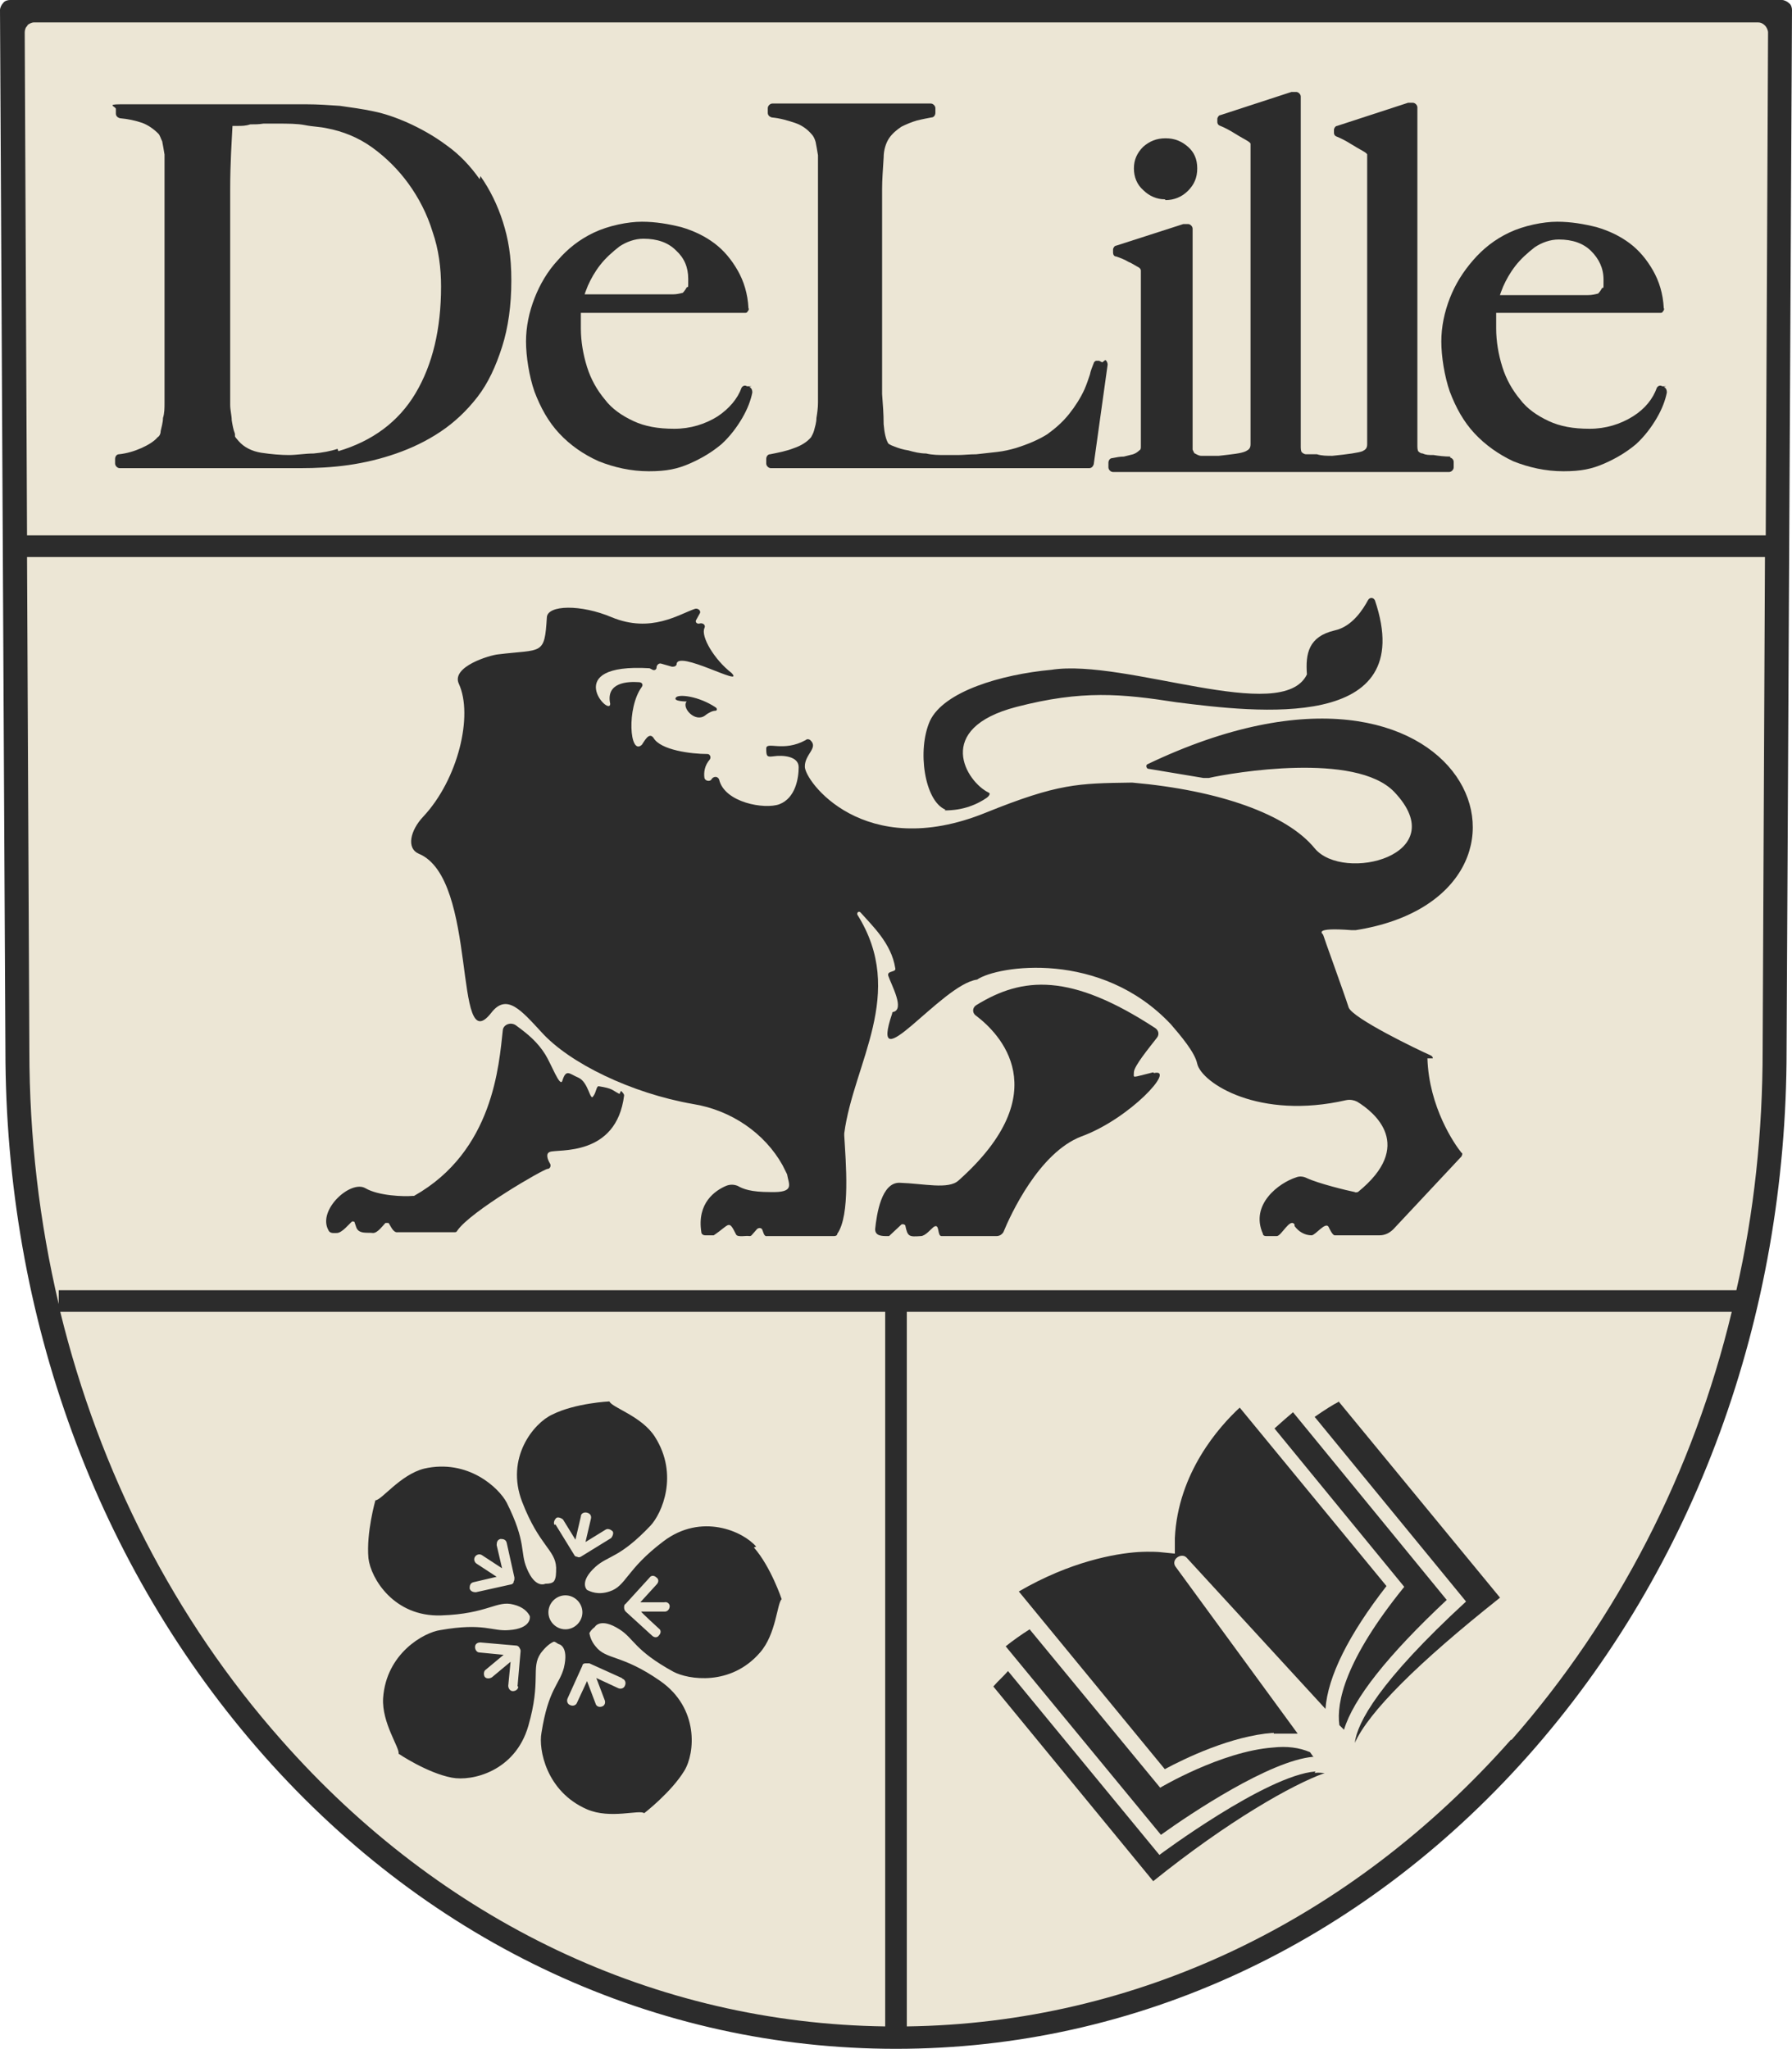
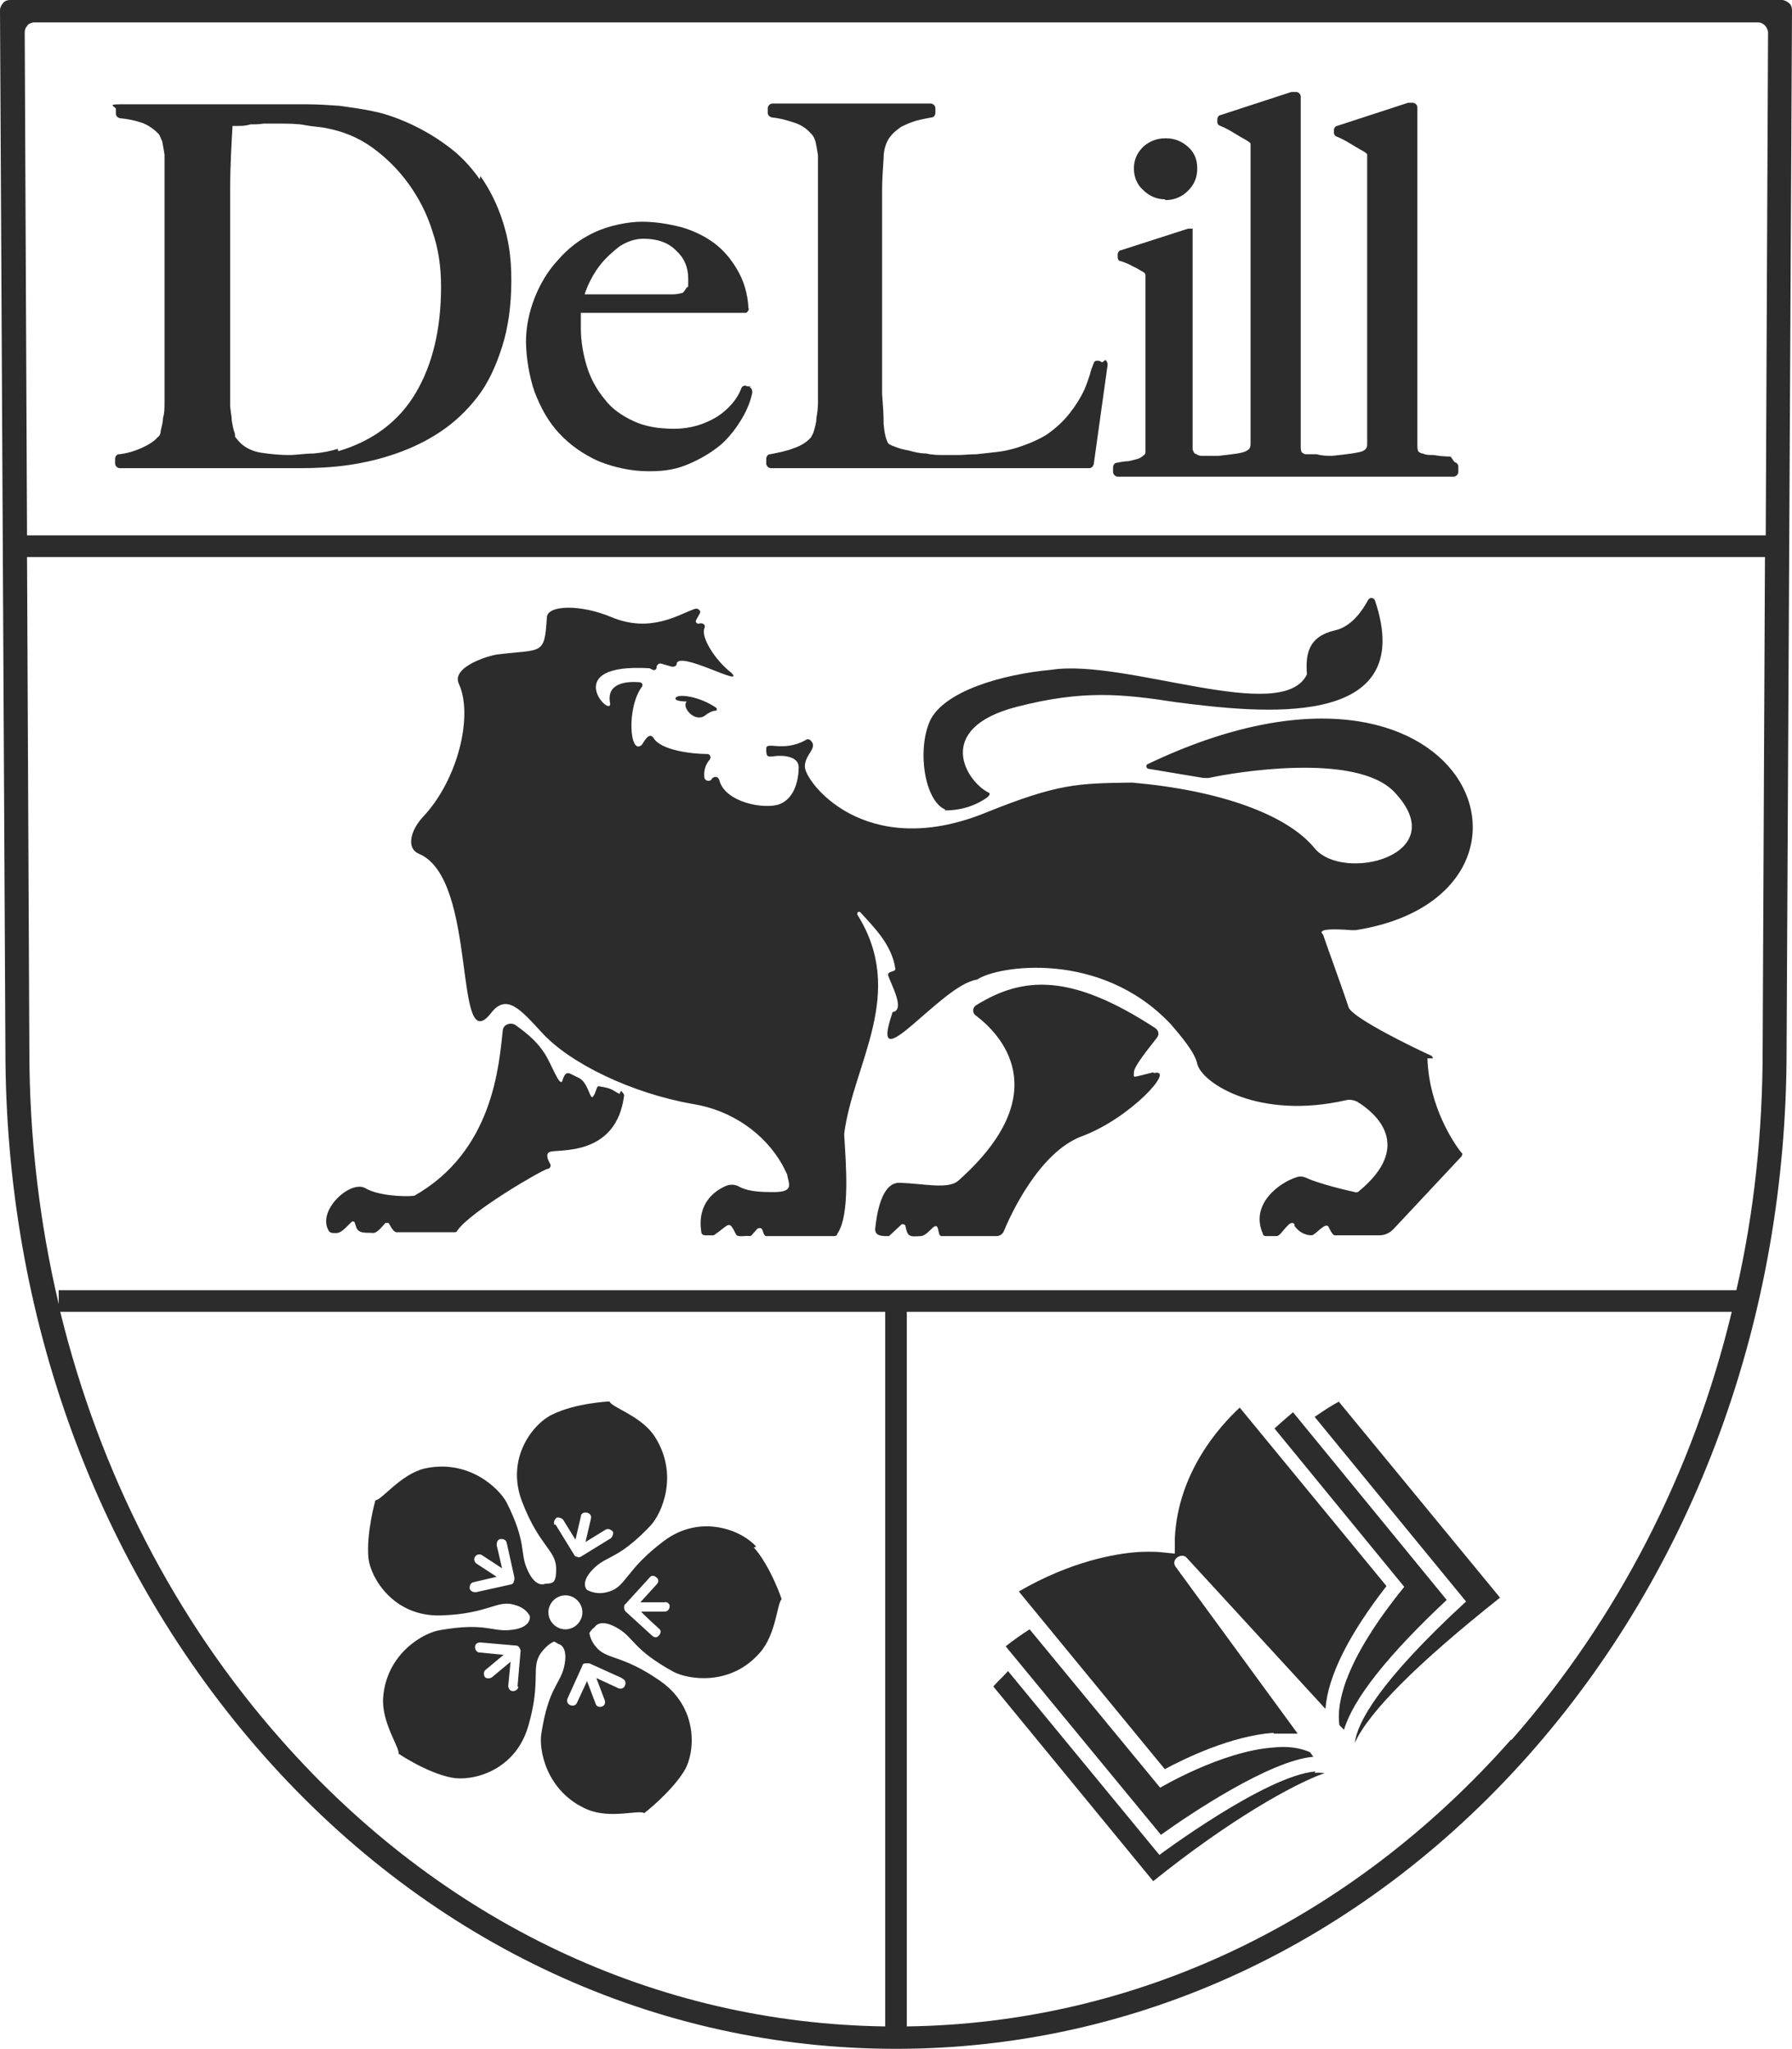
<svg xmlns="http://www.w3.org/2000/svg" id="Layer_1" version="1.1" viewBox="0 0 232 265.2">
  <defs>
    <style>
      .st0 {
        fill: #ece6d5;
      }

      .st1 {
        fill: #2c2c2c;
      }
    </style>
  </defs>
-   <path class="st0" d="M229.7,1.8c-.2-.2-.6-.4-.9-.4H3.2c-.3,0-.7.1-.9.4-.2.2-.4.6-.4.9l.7,133.1c0,34.2,11.7,66.3,32.9,90.4,21.3,24.2,49.9,37.5,80.5,37.5s59.1-13.3,80.5-37.5c21.2-24.1,32.9-56.2,32.9-90.4l.7-133.1c0-.3-.1-.7-.4-.9h0Z" />
  <g>
    <path class="st1" d="M62.1,23.2c-1.2-1.7-2.6-3.2-4.3-4.4-1.6-1.2-3.4-2.2-5.2-3-1.4-.6-2.8-1.1-4.3-1.4-1.4-.3-2.9-.5-4.3-.7-1.4-.1-2.9-.2-4.3-.2h-4.1c-4.8,0-8.9,0-12.2,0-3.3,0-5.9,0-7.8,0s-.6.3-.6.6v.6c0,.3.2.5.5.6,1.1.1,2,.3,2.9.6.8.3,1.5.8,2.1,1.4.2.2.3.6.5,1,.1.5.2,1.1.3,1.7,0,.7,0,1.3,0,2.1v18.5c0,1.3,0,2.5,0,3.7v.7c0,.9,0,1.8,0,2.6,0,1,0,1.8,0,2.4s0,1.4,0,2.1c0,.7,0,1.4-.2,2,0,.6-.2,1.2-.3,1.7,0,.4-.2.7-.4.8-.4.5-1.2,1-2.1,1.4-.9.4-1.9.7-2.9.8-.3,0-.5.3-.5.6v.6c0,.3.3.6.6.6h23.4c2,0,4.1-.1,6.2-.4,2.1-.3,4.2-.8,6.2-1.5,2-.7,3.9-1.6,5.7-2.8,1.8-1.2,3.4-2.7,4.8-4.5,1.4-1.8,2.4-4,3.2-6.5.8-2.5,1.2-5.4,1.2-8.6s-.4-5.4-1.1-7.6c-.7-2.2-1.7-4.2-2.9-5.9h0ZM43.7,58.1c-.9.3-2,.5-3.1.6-1.1,0-2.2.2-3.2.2s-2.3-.1-3.6-.3c-1.2-.2-2.2-.7-2.9-1.5s-.4-.5-.5-1c-.2-.5-.3-1.1-.4-1.7,0-.6-.2-1.3-.2-2,0-.7,0-1.3,0-1.9,0-1.4,0-3.2,0-5.4v-7.5c0-5.1,0-9.5,0-13.1,0-3.4.2-6.2.3-8.2.2,0,.4,0,.7,0,.5,0,1,0,1.6-.2.6,0,1.1,0,1.7-.1.6,0,1.2,0,1.7,0,1.5,0,2.7,0,3.7.2s1.9.2,2.8.4c2.1.4,4.1,1.2,5.9,2.5,1.8,1.3,3.4,2.9,4.7,4.7,1.3,1.8,2.4,3.9,3.1,6.2.8,2.3,1.1,4.7,1.1,7.1,0,5.5-1.1,10.1-3.3,13.8-2.2,3.7-5.6,6.2-10,7.5h0Z" />
    <path class="st1" d="M142.7,46.9l-.4-.2c-.1,0-.3,0-.4,0-.1,0-.3.2-.3.3-.2.5-.4,1-.5,1.5-.2.6-.4,1.2-.7,1.9-.5,1.1-1.2,2.2-2,3.2-.8,1-1.7,1.8-2.8,2.6-1.1.7-2.5,1.3-4.1,1.8-.7.2-1.5.4-2.4.5-.9.1-1.8.2-2.7.3-.9,0-1.7.1-2.4.1-.7,0-1.3,0-1.6,0-.8,0-1.7,0-2.5-.2-.8,0-1.6-.2-2.3-.4-.7-.1-1.3-.3-1.8-.5-.6-.2-.8-.4-.8-.4h0c-.3-.5-.5-1.3-.6-2.5,0-1.3-.1-2.6-.2-3.9,0-1.4,0-2.8,0-4,0-1.1,0-2.3,0-3.4v-11.7c0-1.3,0-2.5,0-3.7v-3.7c0-1.2.1-2.5.2-4.1,0-1,.3-1.9.7-2.5.4-.6,1-1.1,1.6-1.5.6-.3,1.3-.6,2-.8.8-.2,1.4-.3,1.9-.4.3,0,.5-.3.5-.6v-.6c0-.3-.3-.6-.6-.6h-20.5c-.3,0-.6.3-.6.6v.6c0,.3.2.5.5.6,1.1.1,2.1.4,3,.7.9.3,1.6.8,2.2,1.5.2.2.4.6.5,1,.1.5.2,1.1.3,1.7,0,.7,0,1.3,0,2.1v18.4c0,1.3,0,2.5,0,3.7v3.4c0,1,0,1.8,0,2.4s0,1.4,0,2c0,.7-.1,1.4-.2,2,0,.6-.2,1.2-.3,1.6-.1.4-.3.7-.4.9-.5.6-1.3,1.1-2.2,1.4-1,.4-2.1.6-3.1.8-.3,0-.5.3-.5.6v.6c0,.3.3.6.6.6h41.2c.3,0,.5-.2.6-.5l1.8-12.9c0-.2-.1-.5-.3-.6h0Z" />
    <path class="st1" d="M150.9,25.9c1.1,0,2.1-.4,2.9-1.2.8-.8,1.2-1.7,1.2-2.9s-.4-2.1-1.2-2.8c-.8-.7-1.7-1.1-2.9-1.1s-2.1.4-2.9,1.1c-.8.8-1.2,1.7-1.2,2.8s.4,2.1,1.2,2.8c.8.8,1.8,1.2,2.8,1.2h0Z" />
-     <path class="st1" d="M187.8,59.1c-.8,0-1.6-.1-2.2-.2-.6,0-1,0-1.4-.2-.3,0-.5-.2-.6-.3,0,0-.1-.2-.1-.6V13.9c0-.3-.3-.6-.6-.6h-.4c0,0-.1,0-.2,0l-9.2,3c-.2,0-.4.3-.4.5v.4c0,.2.1.4.4.5.5.2,1.1.5,1.9,1,.8.5,1.4.8,1.7,1,.3.2.3.3.3.3h0s0,.2,0,.6v36.9c0,.5-.2.7-.6.9-.5.2-1.9.4-3.9.6-.7,0-1.4,0-2-.2-.2,0-.4,0-.6,0-.3,0-.6,0-.8,0-.3,0-.5-.2-.6-.3,0,0-.1-.2-.1-.6V12.5c0-.3-.3-.6-.6-.6h-.4c0,0-.1,0-.2,0l-9.2,3c-.2,0-.4.3-.4.5v.4c0,.2.1.4.4.5.5.2,1.1.5,1.9,1,.8.5,1.4.8,1.7,1,.3.2.3.3.3.3,0,0,0,.2,0,.6v38.3c0,.5-.2.7-.6.9-.6.3-1.8.4-3.5.6h-.1c-.4,0-.7,0-1,0-.1,0-.3,0-.4,0-.3,0-.5,0-.8,0-.3,0-.6-.2-.8-.3-.1,0-.2-.3-.3-.5v-28.6c0-.3-.3-.6-.6-.6h-.4c0,0-.1,0-.2,0l-8.7,2.8c-.2,0-.4.3-.4.5v.4c0,.2.1.5.4.5.6.2,1.1.4,1.6.7.5.2.9.5,1.3.7.2.1.3.3.3.4,0,.2,0,.5,0,.8v22c0,.2,0,.4-.2.5-.2.2-.5.4-.8.5-.4.1-.8.2-1.2.3-.5,0-1,.1-1.5.2-.3,0-.5.3-.5.6v.6c0,.3.3.6.6.6h43.5c.3,0,.6-.3.6-.6v-.7c0-.3-.2-.5-.5-.6h0Z" />
-     <path class="st1" d="M215.7,50h-.5c-.3-.2-.6,0-.7.2-.5,1.4-1.5,2.7-3.1,3.7-1.6,1-3.5,1.6-5.6,1.6s-3.8-.3-5.3-1-2.8-1.6-3.7-2.8c-1-1.2-1.8-2.6-2.3-4.2-.5-1.6-.8-3.3-.8-5s0-.9,0-1.3c0-.2,0-.5,0-.7h21.2c.2,0,.3,0,.4-.2.1-.1.2-.3.1-.4-.1-1.9-.6-3.5-1.4-4.9-.8-1.4-1.8-2.6-3-3.5-1.2-.9-2.6-1.6-4.3-2.1-1.6-.4-3.3-.7-5.1-.7s-4.3.5-6.2,1.4c-1.9.9-3.4,2.1-4.7,3.6-1.3,1.5-2.3,3.1-3,4.9-.7,1.8-1.1,3.7-1.1,5.6s.4,4.5,1.1,6.5c.8,2.1,1.8,3.9,3.2,5.4,1.4,1.5,3.1,2.7,5,3.6,2,.8,4.2,1.3,6.5,1.3s3.7-.3,5.3-1c1.6-.7,2.9-1.5,4.1-2.5,1.1-1,2-2.2,2.7-3.4.7-1.2,1.1-2.3,1.3-3.3,0-.3-.1-.6-.4-.7h0ZM194.1,38.5c.1-.4.3-.9.5-1.4.4-.9.9-1.8,1.6-2.7s1.6-1.7,2.5-2.4c.9-.6,2-1,3.1-1,1.8,0,3.2.5,4.2,1.5,1,1,1.6,2.2,1.6,3.7s0,.9-.2,1.1c-.1.2-.3.5-.5.7-.4.1-.8.2-1.3.2-.6,0-1.2,0-1.9,0-1,0-2,0-2.9,0h-2.5c-.8,0-1.6,0-2.4,0h-2,0Z" />
+     <path class="st1" d="M187.8,59.1c-.8,0-1.6-.1-2.2-.2-.6,0-1,0-1.4-.2-.3,0-.5-.2-.6-.3,0,0-.1-.2-.1-.6V13.9c0-.3-.3-.6-.6-.6h-.4c0,0-.1,0-.2,0l-9.2,3c-.2,0-.4.3-.4.5v.4c0,.2.1.4.4.5.5.2,1.1.5,1.9,1,.8.5,1.4.8,1.7,1,.3.2.3.3.3.3h0s0,.2,0,.6v36.9c0,.5-.2.7-.6.9-.5.2-1.9.4-3.9.6-.7,0-1.4,0-2-.2-.2,0-.4,0-.6,0-.3,0-.6,0-.8,0-.3,0-.5-.2-.6-.3,0,0-.1-.2-.1-.6V12.5c0-.3-.3-.6-.6-.6h-.4c0,0-.1,0-.2,0l-9.2,3c-.2,0-.4.3-.4.5v.4c0,.2.1.4.4.5.5.2,1.1.5,1.9,1,.8.5,1.4.8,1.7,1,.3.2.3.3.3.3,0,0,0,.2,0,.6v38.3c0,.5-.2.7-.6.9-.6.3-1.8.4-3.5.6h-.1c-.4,0-.7,0-1,0-.1,0-.3,0-.4,0-.3,0-.5,0-.8,0-.3,0-.6-.2-.8-.3-.1,0-.2-.3-.3-.5v-28.6h-.4c0,0-.1,0-.2,0l-8.7,2.8c-.2,0-.4.3-.4.5v.4c0,.2.1.5.4.5.6.2,1.1.4,1.6.7.5.2.9.5,1.3.7.2.1.3.3.3.4,0,.2,0,.5,0,.8v22c0,.2,0,.4-.2.5-.2.2-.5.4-.8.5-.4.1-.8.2-1.2.3-.5,0-1,.1-1.5.2-.3,0-.5.3-.5.6v.6c0,.3.3.6.6.6h43.5c.3,0,.6-.3.6-.6v-.7c0-.3-.2-.5-.5-.6h0Z" />
    <path class="st1" d="M97.3,50h-.6c-.3-.2-.6,0-.7.2-.5,1.4-1.6,2.7-3.1,3.7-1.6,1-3.5,1.6-5.6,1.6s-3.8-.3-5.3-1-2.8-1.6-3.7-2.8c-1-1.2-1.8-2.6-2.3-4.2-.5-1.6-.8-3.3-.8-5s0-.9,0-1.3c0-.2,0-.5,0-.7h21.2c.2,0,.3,0,.4-.2.1-.1.2-.3.1-.4-.1-1.9-.6-3.5-1.4-4.9-.8-1.4-1.8-2.6-3-3.5-1.2-.9-2.6-1.6-4.3-2.1-1.6-.4-3.3-.7-5.1-.7s-4.3.5-6.2,1.4c-1.9.9-3.4,2.1-4.7,3.6-1.3,1.4-2.3,3.1-3,4.9-.7,1.8-1.1,3.7-1.1,5.6s.4,4.5,1.1,6.5c.8,2.1,1.8,3.9,3.2,5.4,1.4,1.5,3.1,2.7,5.1,3.6,2,.8,4.2,1.3,6.5,1.3s3.7-.3,5.3-1c1.6-.7,2.9-1.5,4.1-2.5,1.1-1,2-2.2,2.7-3.4.7-1.2,1.1-2.3,1.3-3.3,0-.3-.1-.6-.4-.7h0ZM75.6,38.4c.1-.4.3-.9.5-1.4.4-.9.9-1.8,1.6-2.7.7-.9,1.6-1.7,2.5-2.4.9-.6,2-1,3.1-1,1.8,0,3.2.5,4.2,1.5,1.1,1,1.6,2.2,1.6,3.7s0,.9-.2,1.1c-.1.2-.3.5-.5.7-.4.1-.8.2-1.3.2-.6,0-1.2,0-1.9,0-1,0-2,0-2.9,0h-2.5c-.8,0-1.6,0-2.4,0h-2.1,0Z" />
  </g>
  <g>
    <path class="st1" d="M149.3,138.8c-2.9.7-2.5.8-2.5,0s2-3.2,3-4.5c.3-.4.2-.9-.2-1.2-11-7.2-17.2-6.7-23.2-3-.5.3-.6,1,0,1.4,2.9,2.2,10.6,9.8-2.3,21.3-1.3,1.2-4.5.4-7.6.3-2.4-.1-3,4.1-3.2,6,0,.9.9.9,1.6.9,0,0,.1,0,.2,0l1.6-1.5c.2-.1.4,0,.5.1.3,1.5.5,1.5,2,1.4.6,0,1.3-.9,1.7-1.2.8-.5.4,1.2,1,1.2h7.1c.4,0,.7-.2.9-.5.9-2.2,4.6-10.3,10.1-12.4,6.3-2.3,12.3-8.9,9.4-8.2h0Z" />
    <path class="st1" d="M91.3,92.6c.5-.4,1-.6,1.3-.6.2,0,.3-.2.1-.4-2.2-1.5-4.9-1.8-5.2-1.3-.4.5,1.4.5,1.4.5-.7.8,1.1,2.8,2.4,1.8h0Z" />
    <path class="st1" d="M80.2,141.6c-1-.5-.8-.7-2.7-1-.3,0-.3.8-.7,1.3-.4.7-.6-1.8-1.9-2.4-1.2-.5-1.6-1.2-2.1.4-.3.9-1.4-2.1-2.2-3.4-1-1.6-2.2-2.6-3.7-3.7-.7-.6-1.7-.2-1.8.5-.5,4.5-1.2,15.7-11.5,21.5,0,0-.2,0-.2,0-1.1.1-4.4,0-6.1-1-1.9-1.1-6.2,2.8-4.8,5.4.2.5.7.4,1.1.4h0c.7,0,1.6-1.2,2-1.5,0,0,.3,0,.3.1l.2.6c.3,1,1.5.7,2.2.8.6,0,1.3-1,1.6-1.3,0,0,.3,0,.4,0,.3.4.6,1.3,1.2,1.2h7.3c.2,0,.3,0,.4-.2,1.7-2.5,11.2-8,11.7-8,.3,0,.5-.4.3-.7-.3-.5-.6-1.3,0-1.5,1-.4,8.6.7,9.6-7.3,0-.2-.2-.4-.4-.6h0Z" />
    <path class="st1" d="M185.5,137c0-.2-.1-.3-.3-.4-1.6-.7-10.1-4.8-10.6-6.2-.5-1.6-3.3-9.3-3.3-9.4,0-.1-1.5-1,3.7-.6.2,0,.3,0,.5,0,28.7-4.5,15-41.5-26.9-21.5-.3.1-.2.5,0,.6l7.2,1.2c.2,0,.5,0,.7,0,3.1-.7,19-3.4,24,1.8,7.8,8.2-6.6,11.8-10.3,7.3-3.6-4.4-12.3-7.5-23.6-8.5,0,0-.2,0-.2,0-6.8.1-9.4.1-18.8,3.9-15.8,6.4-23.5-4.2-23.4-6,0-1.6,1.8-2.4.7-3.4-.1-.1-.4-.2-.6,0-2.9,1.6-5.1.1-5.1,1.1s.1,1.1.9,1c1.3-.2,3.3,0,3.3,1.4s-.4,4-2.5,4.8c-1.9.7-7.1-.2-7.8-3.2-.2-.5-.8-.4-1,0-.2.3-.8.2-.9-.2-.1-.7,0-1.6.7-2.4.2-.3,0-.7-.3-.7-2.1,0-6.1-.5-7-2.1-.6-.8-1.2.5-1.5.9-1.6,1.5-2-4.8,0-7.5.2-.3,0-.6-.4-.6-1.4-.1-4.3,0-3.7,2.8,0,1.8-6.6-5.3,5.1-4.6,0,0,0,0,0,0l.4.2c.2.1.5,0,.5-.3,0-.3.3-.6.6-.5l1.4.4c.2,0,.5,0,.6-.3,0-2,9,3.1,7.1,1.1-2.2-1.7-4-4.7-3.5-5.8.2-.4-.2-.7-.6-.6-.3.1-.6-.1-.5-.4l.5-.9c.2-.3-.2-.7-.6-.6-2.1.7-5.7,3.2-10.8,1.1-4-1.7-8.3-1.6-8.4,0-.3,5-.6,4.1-6.3,4.8-1.1.1-6.1,1.6-5.1,3.8,1.9,4.1-.1,12.4-4.6,17.2-1.7,1.8-2.2,4.1-.6,4.8,7.8,3.2,4.4,27,9.4,20.6,2-2.6,3.9-.3,6.5,2.5,3.6,4,11.6,7.9,19.6,9.3,5,.8,9.3,3.8,11.6,7.9.3.6.5,1,.6,1.2.2,1.3,1.1,2.4-2.2,2.3-2.5,0-3.5-.4-4.2-.8-.5-.2-1-.2-1.5,0-1.4.6-3.8,2.2-3.2,6,0,.2.2.4.5.4h.9c0,0,.2,0,.2,0,2.1-1.4,1.9-2.1,2.9-.1.2.4,1.4.1,1.7.2.1,0,.2,0,.3-.1l.7-.8c.2-.2.6-.2.7.1.1.2.2.9.6.8h8.7c.2,0,.4-.1.4-.3,1.7-2.4,1.1-9.3.9-12.7,0-.1,0-.2,0-.3,1.2-9.1,8.1-18.1,1.7-28.3-.1-.3.2-.5.4-.3,1.5,1.7,4,4,4.5,7.2.2.6-1.1.3-.9,1,.4,1.2,2.2,4.4.6,4.7,0,0-.1,0-.1.2-3.1,9.2,6.4-3.8,11-4.4,2.6-1.8,16-3.9,25.1,5.8,1.2,1.4,3.1,3.6,3.4,5.1.6,2.5,8,7.3,19.3,4.7.5-.1,1,0,1.4.2,2.3,1.4,7.5,5.7.1,11.7-.1,0-.3.1-.4,0-1-.2-4.7-1.1-6.2-1.8-.4-.2-.9-.3-1.4-.1-2.2.7-6,3.5-4.3,7.3,0,.2.2.3.4.3h1.4c.6,0,1.7-2.4,2.3-1.5v.2c.5.7,1.3,1.2,2.2,1.2.5,0,1.8-1.8,2.2-1.1.1.2.5,1.1.8,1.1h5.8c.7,0,1.3-.3,1.8-.8l8.8-9.4c.1-.2.2-.4,0-.5-.9-1.1-4.2-5.9-4.4-12.2h0Z" />
    <path class="st1" d="M122.3,104.9c2.5,0,4.2-.8,5.4-1.6.3-.2.6-.6.3-.7-2.9-1.4-7.2-8.3,3.6-11.1,8.5-2.2,13.6-1.7,20.7-.6,10.3,1.3,31.5,3.9,25.7-13.2-.2-.4-.7-.4-.9,0-.6,1.1-2,3.4-4.3,3.9-3.4.8-3.8,3-3.6,5.7-3.2,6.6-23.5-2.1-33.1-.6-6.5.6-13.9,2.8-15.7,6.6-1.7,3.8-.7,10.4,2,11.5h0Z" />
  </g>
  <g>
    <path class="st1" d="M170.3,229.3c-6.4.5-20.2,10.8-20.2,10.8l-19.6-23.8h0c-.6.7-1.3,1.3-1.9,2l20.7,25.2c9.7-7.8,18-12.5,22.2-14-.4,0-.8-.1-1.3,0h0Z" />
    <path class="st1" d="M170.1,227.5h0l-.5-.7c-1.4-.6-3-.8-4.8-.6-6.7.5-14.6,5.2-14.6,5.2l-16.9-20.5c-1.1.7-2.1,1.4-3.1,2.2l20.1,24.4c3.9-2.8,14.1-9.6,19.7-10.1h0Z" />
    <path class="st1" d="M164.8,224.4c1.1,0,2.2,0,3.2,0l-15.8-21.6c-.3-.4-.2-.9.2-1.2s.9-.3,1.2,0l18,19.6c.3-4.2,3-9.6,7.9-15.9l-19-23.1c-2.6,2.4-8,8.4-8.4,16.9v2c0,0-2-.2-2-.2,0,0-1.1-.1-2.8,0-2.9.2-8.7,1.2-15.4,5.1l18.9,23c2.6-1.4,8.6-4.3,14-4.7h0Z" />
    <path class="st1" d="M187.3,207.1l-19.9-24.3c-.6.5-1.4,1.2-2.4,2.1l16.8,20.5c-7.7,9.5-8.8,15-8.4,17.9l.6.6c1.2-4,5.6-9.6,13.4-16.9h0Z" />
    <path class="st1" d="M173.4,181.4c-.8.4-1.9,1.1-3.2,2l19.6,23.9c-11.3,10.4-14.1,15.7-14.4,18.3,1.8-4,8.1-10.3,18.8-18.8l-20.9-25.4h0Z" />
  </g>
  <path class="st1" d="M97.9,200.2c-1.7-2-7.1-4.4-12-.7s-4.8,5.8-7,6.5c-1.5.5-2.5,0-2.9-.2,0,0,0,0,0,0,0,0-1.1-1,1.1-3,1.7-1.5,3.1-1.1,7.1-5.3,1.5-1.6,3.7-6.6.6-11.5-1.7-2.7-5.6-3.8-5.9-4.6,0,0-4.4.2-7.4,1.7-2.4,1.1-6.1,5.6-3.9,11.3,2.2,5.7,4.3,6.2,4.4,8.5,0,.8,0,1.4-.3,1.8-.2.2-.5.3-1.1.3,0,0-1.3.7-2.4-2-.9-2.1,0-3.3-2.6-8.5-1-1.9-5-5.7-10.7-4.4-3.1.8-5.5,4.1-6.3,4.1,0,0-1.2,4.2-.9,7.5.3,2.6,3.3,7.6,9.4,7.4s7.2-2,9.4-1.4c1.2.3,1.8.9,2.1,1.5,0,0,0,0,0,.1,0,0,.2,1.5-2.7,1.7-2.2.2-3.2-1-8.9,0-2.1.3-7,3-7.4,8.8-.2,3.2,2.2,6.5,2,7.2,0,0,3.7,2.5,6.9,3.1,2.6.5,8.2-.8,9.9-6.7,1.7-5.9.3-7.5,1.6-9.4.6-.8,1.2-1.3,1.7-1.5.2,0,.4.2.6.3,0,0,1.4.2.7,3.1-.6,2.2-2,2.7-2.9,8.4-.4,2.1.6,7.6,5.9,9.9,3,1.3,6.8,0,7.4.5,0,0,3.5-2.7,5.2-5.5,1.4-2.3,1.9-8.1-3.1-11.6-5-3.5-7-2.7-8.4-4.5-.5-.6-.7-1.2-.8-1.7.1-.2.3-.5.7-.8,0,0,.7-1.3,3.2.3,1.9,1.2,1.9,2.7,7,5.5,1.9,1,7.4,1.9,11.2-2.5,2.1-2.4,2.2-6.4,2.8-6.9,0,0-1.4-4.2-3.6-6.7h0ZM66.5,204.8h0s0,0,0,0c0,.1-.2.3-.4.3l-4.5,1c-.3,0-.7-.1-.8-.5,0-.4.1-.7.5-.8l3-.7-2.6-1.7c-.3-.2-.4-.6-.2-.9.2-.3.6-.4.9-.2l2.6,1.7-.7-3c0-.4.1-.7.5-.8.4,0,.7.1.8.5l1,4.5c0,.2,0,.4-.1.5h0ZM67.1,218.3c0,.4-.4.6-.7.6-.4,0-.6-.4-.6-.7l.3-3.1-2.4,2c-.3.2-.7.2-.9,0s-.2-.7,0-.9l2.4-2-3.1-.3c-.4,0-.6-.4-.6-.7,0-.4.3-.6.7-.6l4.6.4c.2,0,.3.1.4.2h0c.1.2.2.3.2.5l-.4,4.6h0ZM71.8,197.4c-.2-.3,0-.7.2-.9s.7,0,.9.2l1.6,2.6.7-3c0-.4.4-.6.8-.5s.6.4.5.8l-.7,3,2.6-1.6c.3-.2.7,0,.9.2s0,.7-.2.9l-3.9,2.4c-.2.1-.3.1-.5,0h0c-.2,0-.3-.1-.4-.3l-2.4-3.9h0ZM73.2,210.9c-1.2,0-2.2-1-2.2-2.2s1-2.2,2.2-2.2,2.2,1,2.2,2.2-1,2.2-2.2,2.2ZM80.6,217.3c.3.1.5.5.3.9-.1.3-.5.5-.9.3l-2.8-1.3,1.1,2.9c.1.3,0,.7-.4.8-.3.1-.7,0-.8-.4l-1.1-2.9-1.3,2.8c-.1.3-.5.5-.9.3-.3-.1-.5-.5-.3-.9l1.9-4.2c0-.2.2-.3.4-.3h0c.2,0,.3,0,.5,0l4.2,1.9h0ZM86.1,208.6h-3.1c0,.1,2.3,2.2,2.3,2.2.3.2.3.6,0,.9-.2.3-.6.3-.9,0l-3.4-3.1c-.1-.1-.2-.3-.2-.5h0c0-.2,0-.4.2-.5l3.1-3.4c.2-.3.6-.3.9,0,.3.2.3.6,0,.9l-2.1,2.3h3.1c.4-.1.7.2.7.5,0,.4-.3.7-.6.7h0Z" />
  <path class="st1" d="M231.6.4c-.2-.2-.6-.4-.9-.4H1.3c-.3,0-.7.1-.9.4-.2.2-.4.6-.4.9l.7,134.6c0,34.6,11.9,67,33.5,91.4,21.7,24.5,50.8,37.9,81.8,37.9s60.1-13.5,81.8-37.9c21.6-24.3,33.5-56.8,33.5-91.4l.7-134.6c0-.3-.1-.7-.4-.9h0ZM3.5,3.3c.2-.2.6-.4.9-.4h223.2c.3,0,.6.1.9.4.2.2.4.6.4.9l-.3,65.1H3.5L3.2,4.2c0-.3.1-.7.4-.9h0ZM36.4,225.2c-13.8-15.6-23.5-34.6-28.6-55.4h106.8v92.5c-29.7-.4-57.4-13.5-78.2-37.1ZM195.6,225.2c-20.8,23.5-48.5,36.7-78.2,37.1v-92.5h106.8c-5,20.8-14.8,39.8-28.5,55.4h0ZM224.8,167H7.6v1.8c-2.5-10.6-3.8-21.6-3.8-32.9l-.3-63.8h225l-.3,63.8c0,10.6-1.1,21.1-3.4,31.1h0Z" />
</svg>